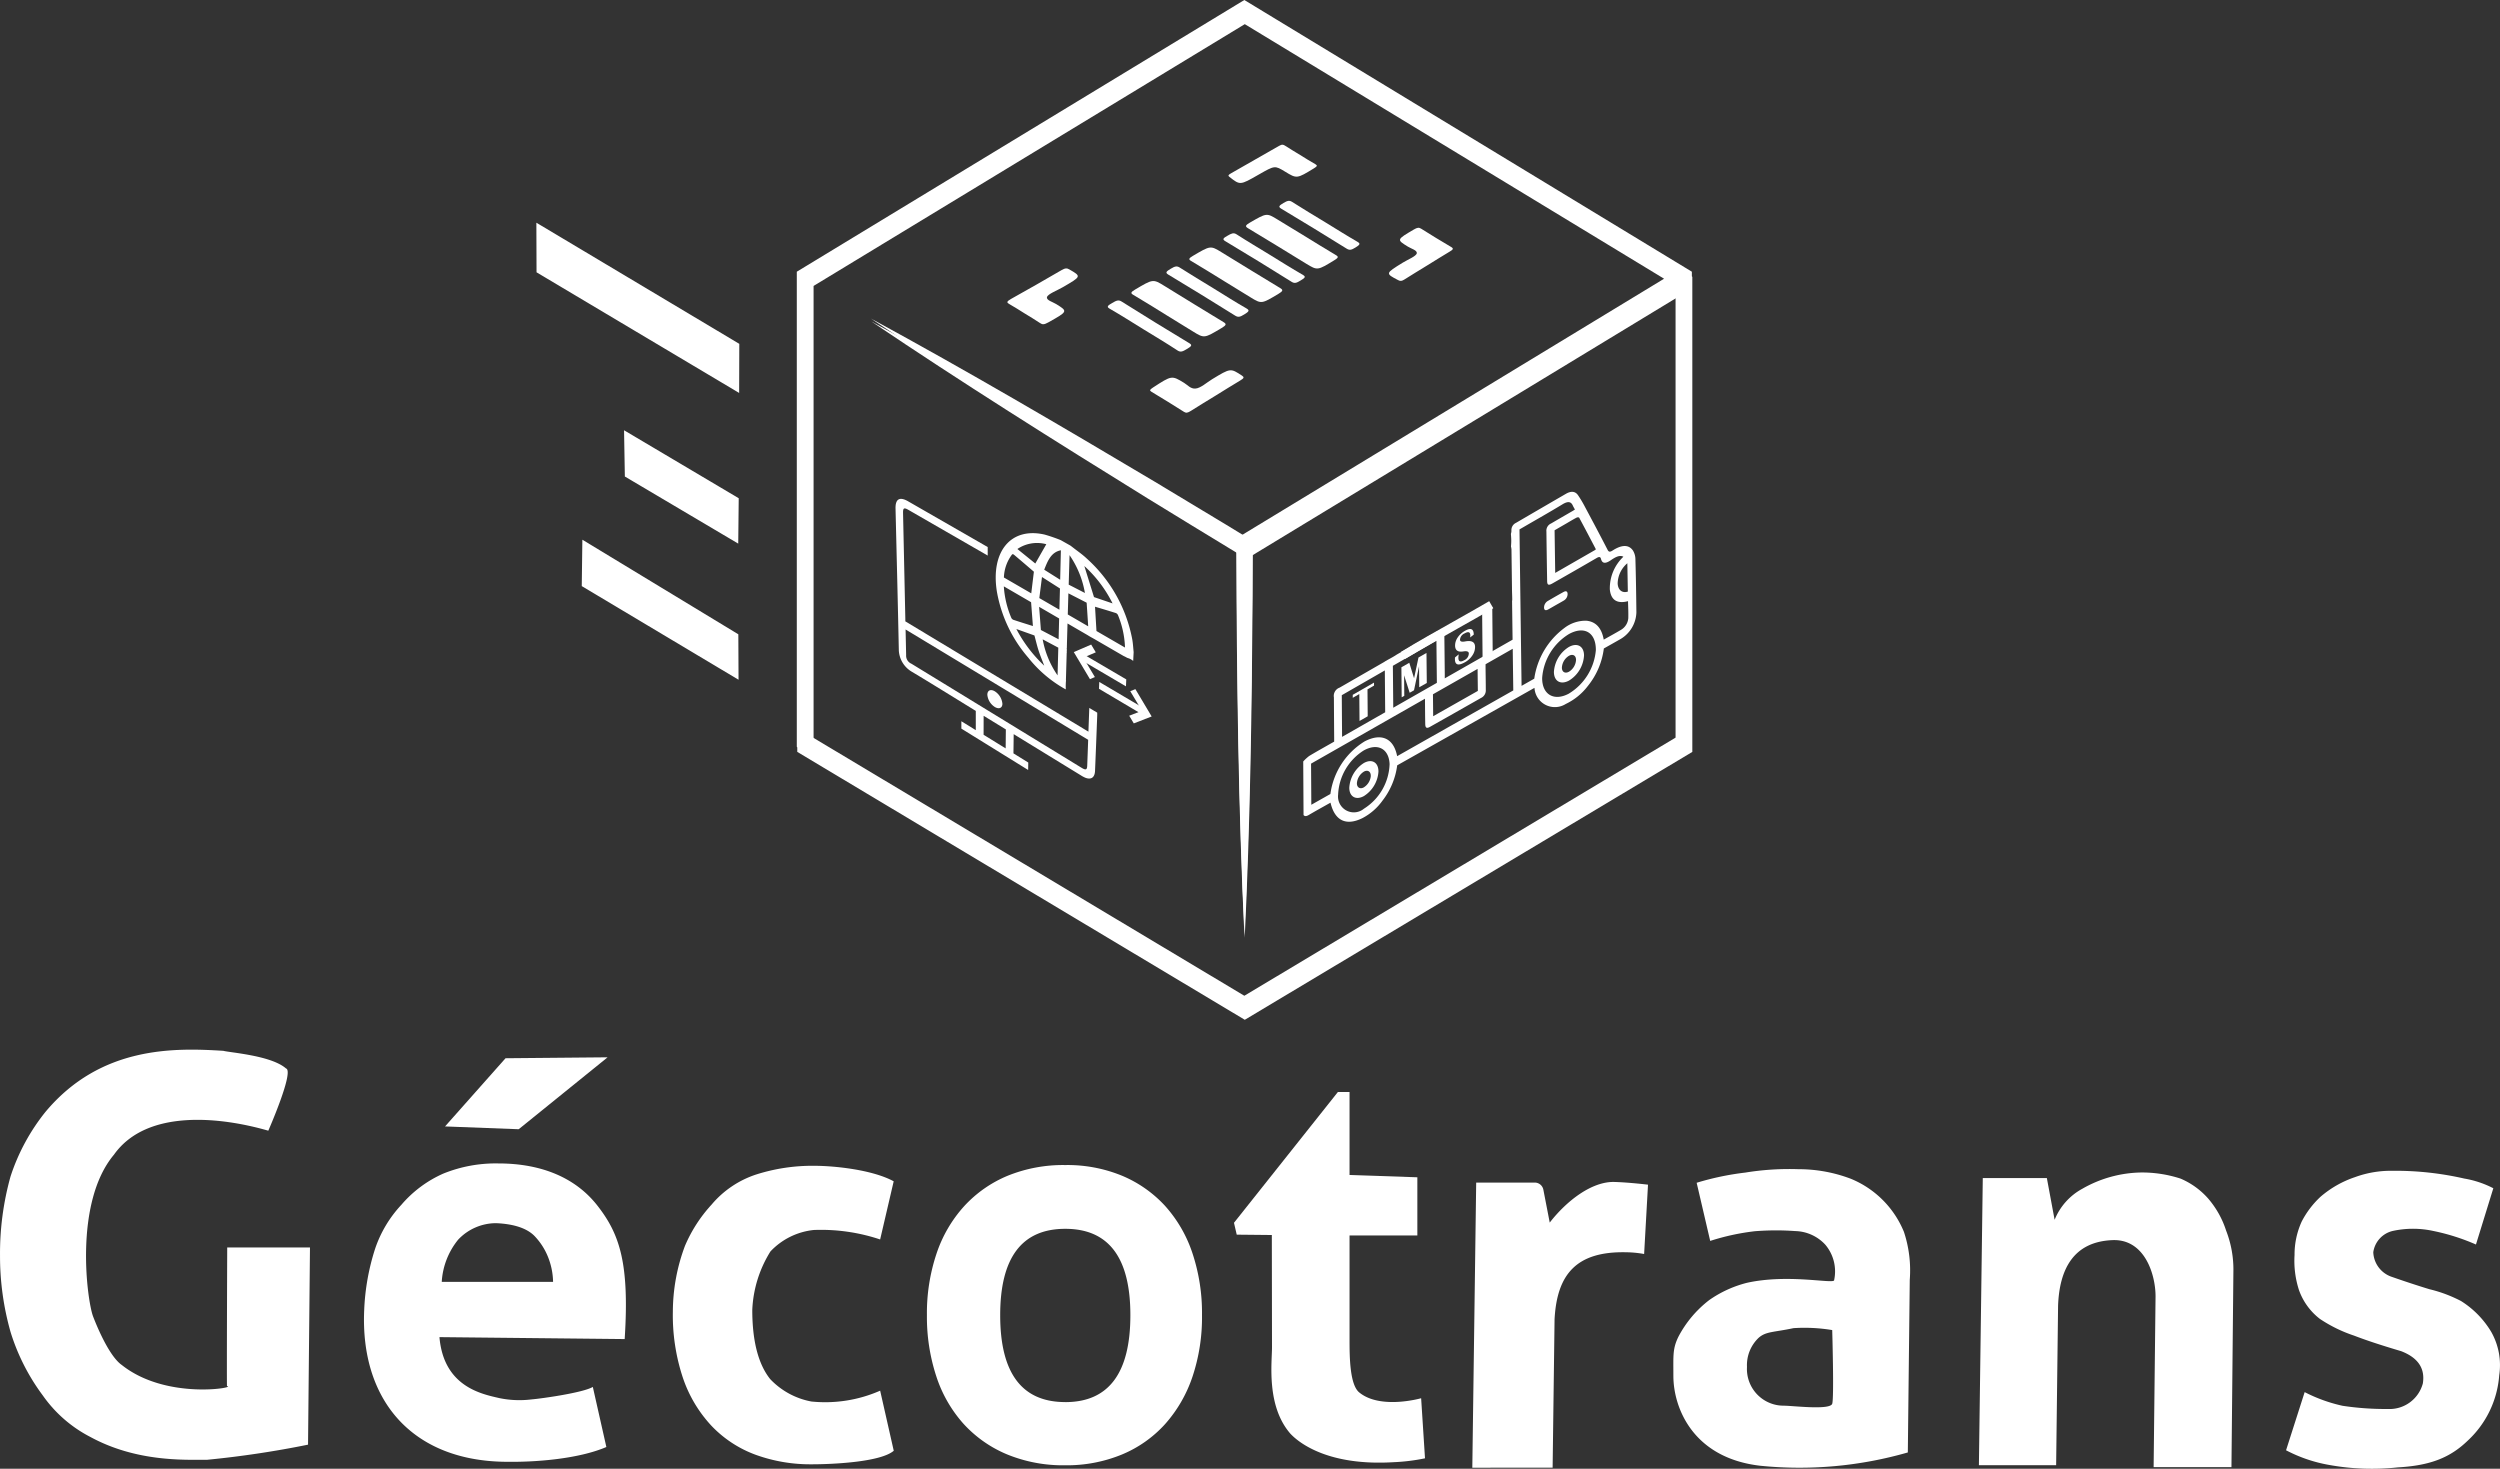
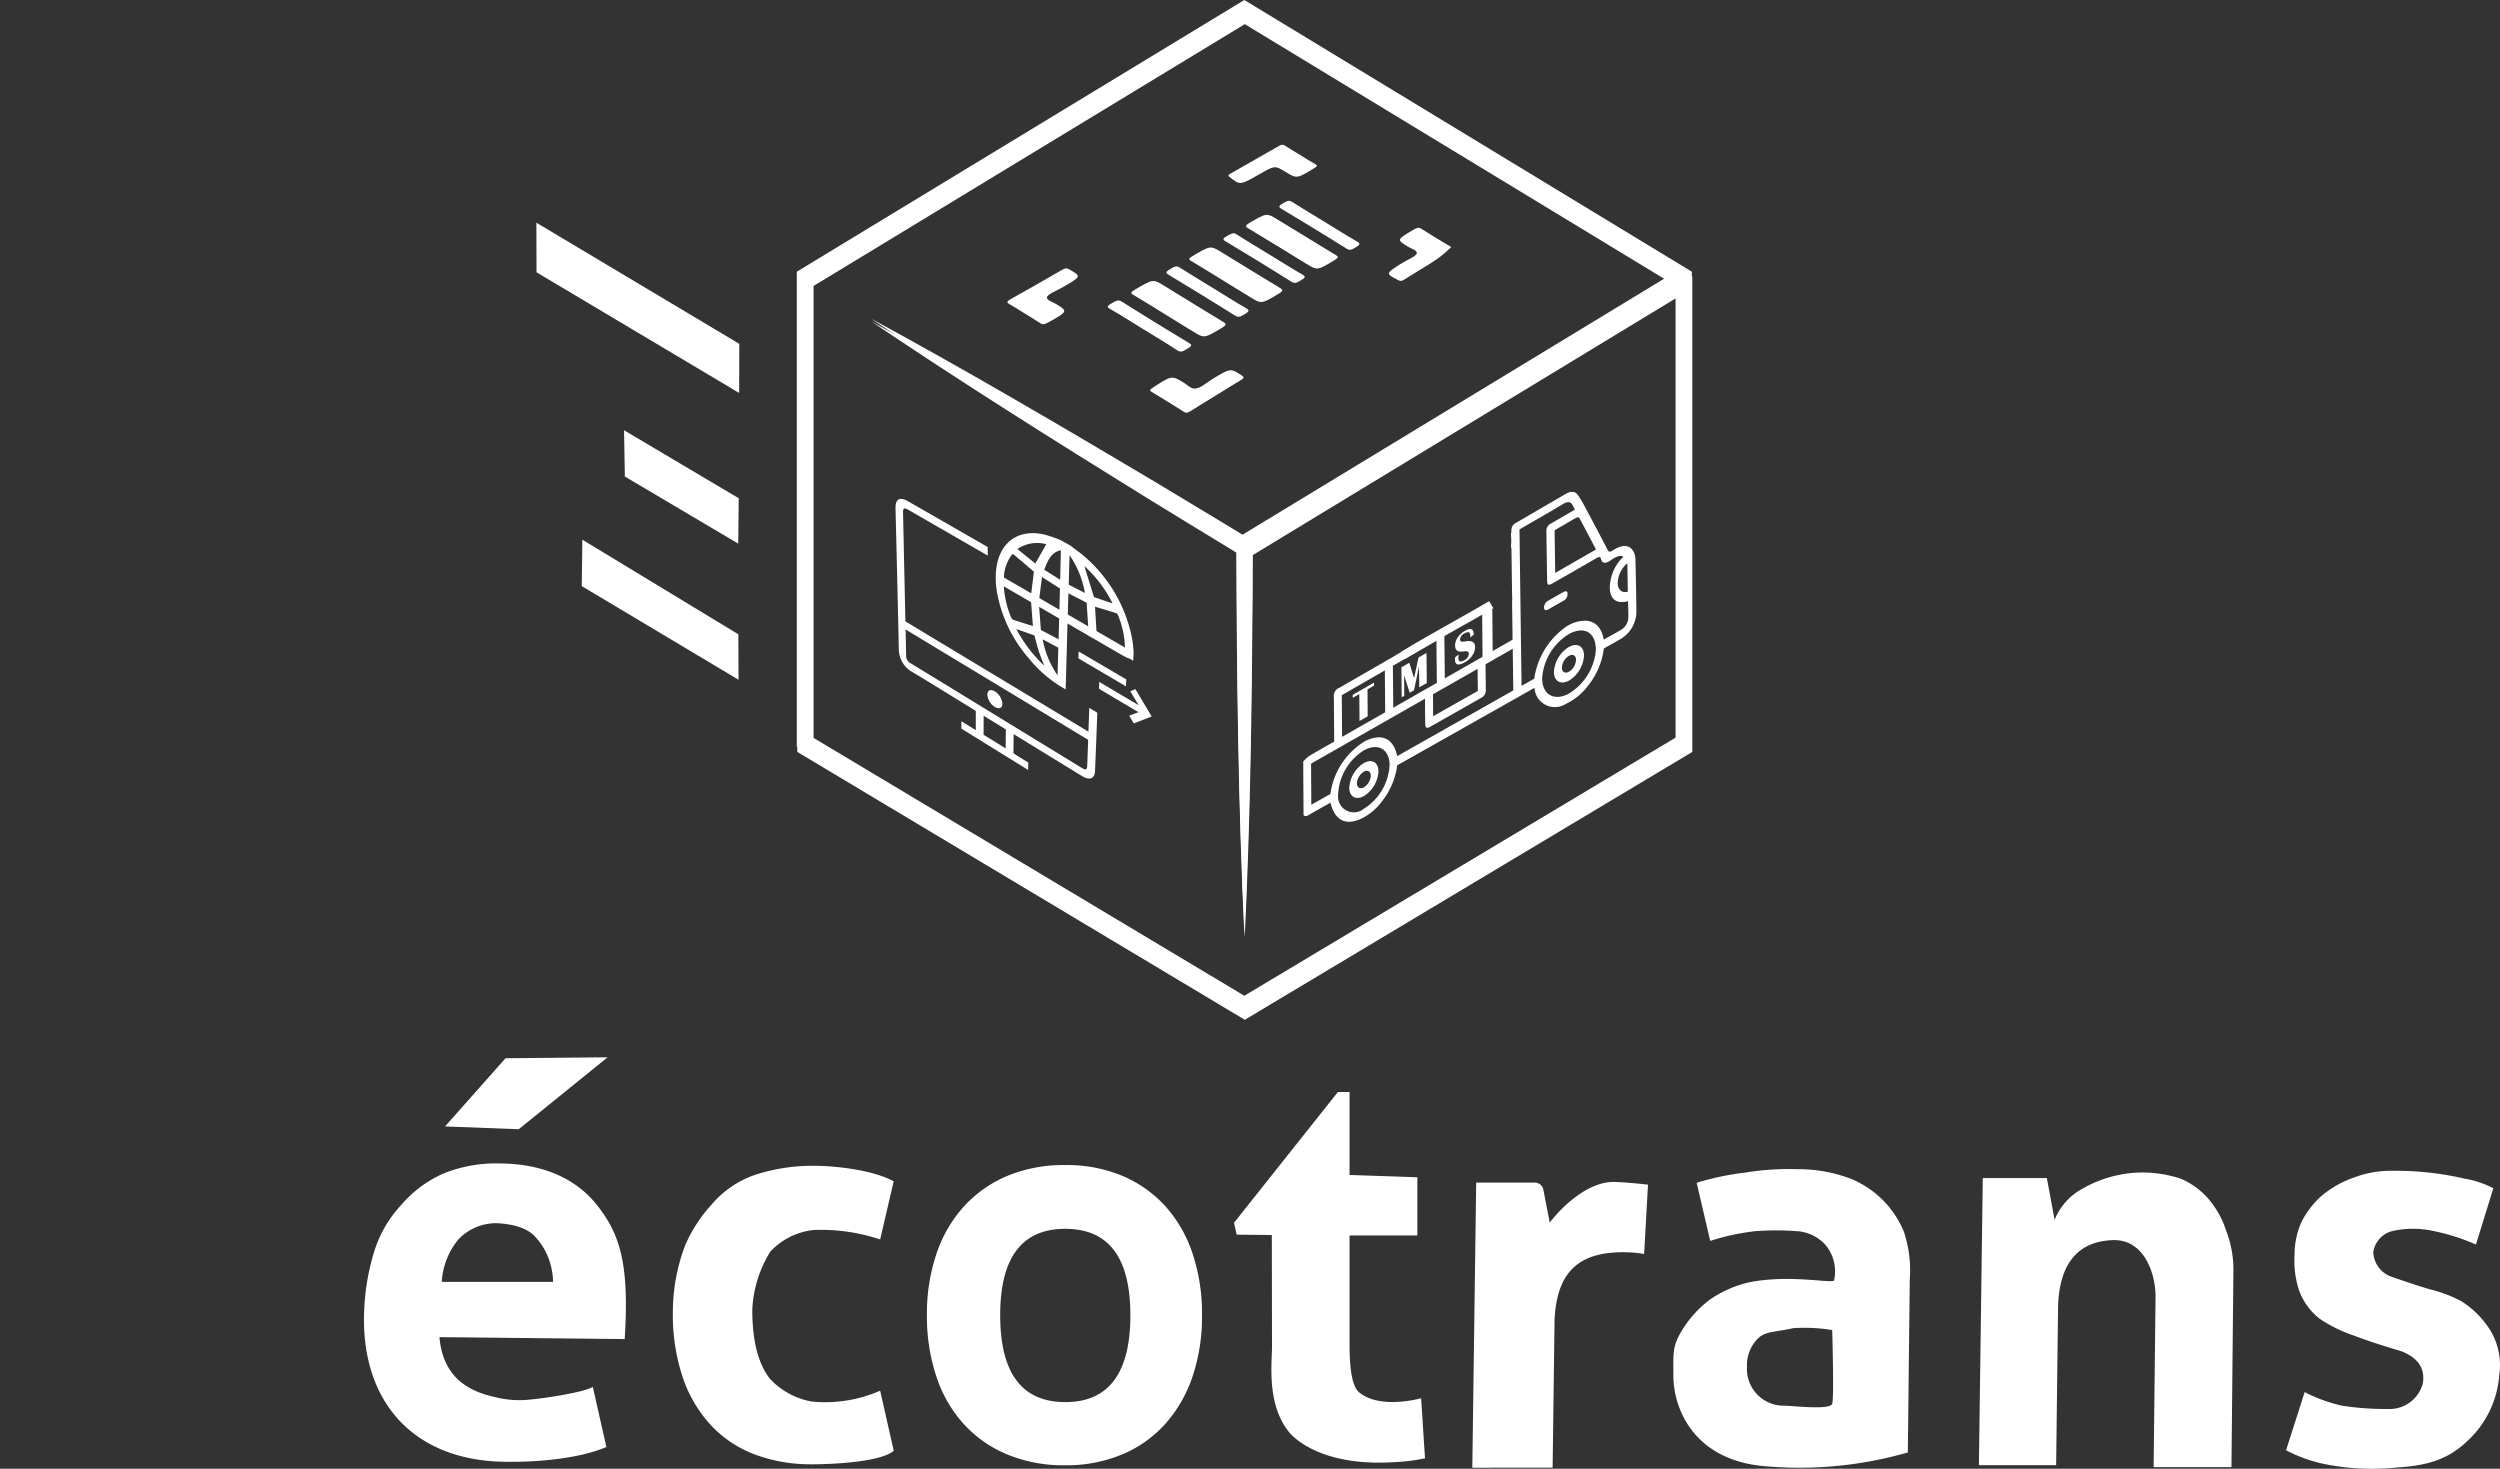
<svg xmlns="http://www.w3.org/2000/svg" width="240" height="141" viewBox="0 0 240 141">
  <rect x="0" y="0" width="240" height="141" fill="#333333" stroke="none" />
  <g id="logo-gecotrans-blanc" transform="translate(-4690 6150)">
    <g id="Groupe_9539" data-name="Groupe 9539">
-       <path id="Tracé_77950" data-name="Tracé 77950" d="M4709.888-6009.861c-2.215,0-6.791.212-11.2-2.184a12.643,12.643,0,0,1-4.575-3.985,20.125,20.125,0,0,1-3.1-6.1,26.708,26.708,0,0,1-1.011-7.356,27.53,27.53,0,0,1,1.011-7.579,19.568,19.568,0,0,1,3.357-6.2c5.3-6.334,12.371-6.151,17.07-5.856.694.18,4.6.449,6.018,1.693.817.244-1.7,5.974-1.7,5.974-4.37-1.264-11.624-2.194-14.815,2.3-3.881,4.628-2.574,14.035-2.011,15.521.51,1.335,1.645,3.907,2.768,4.678,4.294,3.409,11.131,2.125,10.092,2.027-.032,0,.021-13.317.021-13.317h7.945l-.186,18.932A94.668,94.668,0,0,1,4709.888-6009.861Z" fill="#fff" />
      <path id="Tracé_77951" data-name="Tracé 77951" d="M4732.187-6021.636c.409,4.778,4.08,5.467,5.767,5.858a9.508,9.508,0,0,0,3.057.123c1.031-.087,4.972-.646,5.9-1.2l1.3,5.768c-2.6,1.117-6.7,1.489-9.937,1.415-8.872-.2-13.684-6.067-13.312-14.539a22.011,22.011,0,0,1,1.051-5.917,11.612,11.612,0,0,1,2.517-4.209,11.315,11.315,0,0,1,4.031-3,13.4,13.4,0,0,1,5.28-.973c4.113,0,7.41,1.354,9.52,4.061s3.081,5.481,2.608,12.8Zm10.908-5.306a6.754,6.754,0,0,0-.511-2.452,6.217,6.217,0,0,0-1.217-1.892c-.587-.64-1.7-1.2-3.734-1.289a5,5,0,0,0-3.652,1.586,7.057,7.057,0,0,0-1.573,4.051Zm-3.3-14.652-7.071-.269,5.807-6.546,9.8-.09Z" fill="#fff" />
      <path id="Tracé_77952" data-name="Tracé 77952" d="M4775.8-6010.727c-1.3,1.116-6.068,1.3-7.842,1.3a15.4,15.4,0,0,1-5.412-.913,11.143,11.143,0,0,1-4.228-2.766,12.7,12.7,0,0,1-2.749-4.591,19.027,19.027,0,0,1-.975-6.39,18.127,18.127,0,0,1,1.161-6.306,13.824,13.824,0,0,1,2.563-3.971,9.432,9.432,0,0,1,4.289-2.889,17.755,17.755,0,0,1,5.587-.83c1.892,0,5.559.372,7.6,1.489l-1.3,5.582a17.917,17.917,0,0,0-6.362-.91,6.655,6.655,0,0,0-4.169,2.06,11.5,11.5,0,0,0-1.744,5.61q0,4.48,1.715,6.641a7.283,7.283,0,0,0,3.961,2.157,13.108,13.108,0,0,0,6.6-1.041Z" fill="#fff" />
      <path id="Tracé_77953" data-name="Tracé 77953" d="M4792.267-6009.333a14.149,14.149,0,0,1-5.616-1.057,11.766,11.766,0,0,1-4.175-2.949,12.721,12.721,0,0,1-2.6-4.562,18.316,18.316,0,0,1-.892-5.842,18.016,18.016,0,0,1,.919-5.9,12.827,12.827,0,0,1,2.655-4.562,11.8,11.8,0,0,1,4.174-2.921,14.137,14.137,0,0,1,5.534-1.029,13.782,13.782,0,0,1,5.46,1.029,11.779,11.779,0,0,1,4.122,2.893,12.794,12.794,0,0,1,2.625,4.534,18.221,18.221,0,0,1,.919,5.954,17.977,17.977,0,0,1-.919,5.925,13.106,13.106,0,0,1-2.625,4.534,11.527,11.527,0,0,1-4.148,2.921A13.874,13.874,0,0,1,4792.267-6009.333Zm0-6.064q6.248,0,6.249-8.346,0-8.29-6.249-8.29t-6.248,8.29Q4786.016-6015.4,4792.267-6015.4Z" fill="#fff" />
      <path id="Tracé_77954" data-name="Tracé 77954" d="M4826.429-6015.77l.371,5.768a18.566,18.566,0,0,1-3.01.372c-6.1.372-8.961-1.726-9.906-2.729-2.33-2.668-1.772-6.816-1.772-8.3l-.016-10.78-3.37-.034-.264-1.139,9.978-12.558h1.116v7.969l6.51.22v5.585h-6.51v10.013c0,1.706.029,4.317.93,5.055C4822.527-6014.654,4826.429-6015.77,4826.429-6015.77Z" fill="#fff" />
      <path id="Tracé_77955" data-name="Tracé 77955" d="M4831.342-6009.1l.372-27.373h5.623a.841.841,0,0,1,.825.681l.612,3.16c1.622-2.093,4.039-3.954,6.193-3.9,1.4.038,3.241.261,3.241.261l-.372,6.655a10.314,10.314,0,0,0-1.711-.166c-4.8-.11-6.658,2.123-6.887,6.436l-.186,14.243Z" fill="#fff" />
      <path id="Tracé_77956" data-name="Tracé 77956" d="M4858.994-6009.287c-6.491-.745-8.35-5.582-8.35-8.633,0-1.968-.084-2.6.494-3.775a10.708,10.708,0,0,1,2.951-3.5,10.99,10.99,0,0,1,3.641-1.661c3.888-.853,8.144.1,8.34-.219a3.972,3.972,0,0,0-.839-3.432,4.054,4.054,0,0,0-2.894-1.31,25.6,25.6,0,0,0-3.88.015,22.353,22.353,0,0,0-4.278.93l-1.3-5.582a26.753,26.753,0,0,1,4.675-.979,26.215,26.215,0,0,1,5.091-.324,14.109,14.109,0,0,1,5.015.911,9.324,9.324,0,0,1,5.118,5.108,11.759,11.759,0,0,1,.559,4.6l-.186,16.573A37.558,37.558,0,0,1,4858.994-6009.287Zm6.9-13.025a16.241,16.241,0,0,0-3.719-.186c-1.9.409-2.635.3-3.349.931a3.619,3.619,0,0,0-1.116,2.791,3.524,3.524,0,0,0,3.321,3.716c.071,0,.142.006.213.006.848,0,4.438.45,4.649-.186.188-.559,0-7.072,0-7.072Z" fill="#fff" />
      <path id="Tracé_77957" data-name="Tracé 77957" d="M4896.748-6009.154l.185-16.394c0-2.114-1.046-5.51-4.113-5.4-3.813.141-5.117,2.86-5.244,6.287l-.186,15.318h-7.415l.372-27.561h6.151l.745,4.006a5.907,5.907,0,0,1,2.649-2.975,11.693,11.693,0,0,1,5.636-1.568,11.981,11.981,0,0,1,3.8.585,7.379,7.379,0,0,1,2.678,1.941,8.892,8.892,0,0,1,1.7,3.051,10.306,10.306,0,0,1,.7,3.923l-.186,18.786Z" fill="#fff" />
      <path id="Tracé_77958" data-name="Tracé 77958" d="M4927.692-6030.527a20.325,20.325,0,0,0-4.092-1.3,9.128,9.128,0,0,0-3.905,0,2.446,2.446,0,0,0-1.86,2.043,2.6,2.6,0,0,0,1.77,2.359q1.9.664,3.621,1.19a13.109,13.109,0,0,1,3.033,1.134,8.861,8.861,0,0,1,2.9,2.963,6.485,6.485,0,0,1,.765,4.176,9.5,9.5,0,0,1-3.025,6.267c-1.645,1.587-3.514,2.385-6.707,2.564a23.09,23.09,0,0,1-6.6-.236,14.075,14.075,0,0,1-4.131-1.407l1.787-5.583a14.956,14.956,0,0,0,3.64,1.313,27.444,27.444,0,0,0,4.324.307,3.313,3.313,0,0,0,3.381-2.453c.259-1.619-.671-2.554-2.088-3.1q-2.806-.829-4.525-1.494a13.566,13.566,0,0,1-3.268-1.6,6.049,6.049,0,0,1-2.01-2.766,9.111,9.111,0,0,1-.425-3.371,7.652,7.652,0,0,1,.685-3.209,8.687,8.687,0,0,1,1.815-2.387,9.888,9.888,0,0,1,3.291-1.874,10.044,10.044,0,0,1,3.575-.613,29.728,29.728,0,0,1,6.926.745,9.514,9.514,0,0,1,2.79.931Z" fill="#fff" />
      <g id="Groupe_9514" data-name="Groupe 9514">
        <path id="Tracé_77959" data-name="Tracé 77959" d="M4809.456-6052.589l-42.963-25.717v-45.61L4809.456-6150l42.963,26.084v45.61Zm-41.4-26.6,41.4,24.781,41.4-24.781v-43.843l-41.4-25.133-41.4,25.133Z" fill="#fff" />
      </g>
      <path id="Tracé_77960" data-name="Tracé 77960" d="M4760.871-6097.812l-10.885-6.442-.077-4.441,11.008,6.526Z" fill="#fff" />
      <path id="Tracé_77961" data-name="Tracé 77961" d="M4760.9-6084.744l-15.051-8.99.058-4.454,14.973,9.081Z" fill="#fff" />
      <path id="Tracé_77962" data-name="Tracé 77962" d="M4760.958-6112.277l-19.45-11.581-.016-4.762,19.481,11.629Z" fill="#fff" />
      <path id="Tracé_77963" data-name="Tracé 77963" d="M4809.5-6149.512l-42.962,26.085v45.609L4809.5-6052.1l42.963-25.717v-45.609Zm0,95.588-41.4-24.78v-43.844l41.4-25.133,40.251,24.438-40.676,24.7c-2.585-1.58-5.739-3.447-8.149-4.915-8.927-5.312-18.15-10.727-27.282-15.684,8.613,5.816,17.666,11.5,26.5,16.97,2.5,1.532,6.008,3.684,8.577,5.238.039,12.278.189,24.7.772,36.955.52-10.861.688-21.843.757-32.719l.017-4.675v-.069l40.626-24.665v43.408Z" fill="#fff" />
      <path id="Tracé_77964" data-name="Tracé 77964" d="M4852.088-6122.1l-.811-1.337-41.4,25.133c-2.712-1.676-6.312-3.8-8.986-5.432-8.927-5.312-18.149-10.727-27.282-15.684,8.613,5.816,17.667,11.5,26.5,16.97,2.5,1.532,6.008,3.684,8.578,5.238.039,12.278.189,24.7.772,36.955.519-10.861.687-21.843.755-32.719l.015-3.713Z" fill="#fff" />
      <g id="Groupe_9523" data-name="Groupe 9523">
        <g id="Groupe_9515" data-name="Groupe 9515">
          <path id="Tracé_77965" data-name="Tracé 77965" d="M4798.693-6088.641a13.885,13.885,0,0,0-4.351-7.728c-.433-.409-.9-.726-1.357-1.083-.074-.059-.15-.115-.226-.172l-.933-.526a15.649,15.649,0,0,0-1.544-.531c-3.252-.742-5.19,1.634-4.582,5.468a13.139,13.139,0,0,0,3.012,6.346,11.947,11.947,0,0,0,3.6,3.05h0v-.154c0-.085-.006-.171,0-.256a4.369,4.369,0,0,1,.028-.459h-.013l.077-2.668.013.008v-.038a.476.476,0,0,1,0-.178v-.108a.335.335,0,0,1-.01-.07.513.513,0,0,1,.018-.123.892.892,0,0,1,0-.2v-.027a.234.234,0,0,0,0-.053v-.007h0v-.013h0l.057-1.983,1.949,1.132v0c.254.167.532.3.791.457h0l2.645,1.533c.091.04.18.085.267.134l.035.019.029.015.022.01.038.014c.049.017.1.032.147.05a1.293,1.293,0,0,1,.307.175c.024.018.05.035.075.052l.042-.844C4798.787-6087.812,4798.769-6088.216,4798.693-6088.641Zm-8.248-9.114-1.056,1.852-1.72-1.393a3.374,3.374,0,0,1,2.776-.459Zm-3.283.978c.027-.033.124-.016.175.027.635.534,1.269,1.08,1.916,1.634l-.252,2.077-2.626-1.521a3.848,3.848,0,0,1,.787-2.218Zm-.064,6.119a9.185,9.185,0,0,1-.731-3.052l2.618,1.522.174,2.287c-.642-.2-1.264-.393-1.884-.6a.392.392,0,0,1-.177-.161Zm.473,1.044,1.736.619c.141.521.247.987.4,1.459s.347.932.541,1.443a13.264,13.264,0,0,1-2.677-3.522Zm3.956,4.45a8.864,8.864,0,0,1-1.43-3.459l1.5.8Zm.1-3.464-1.7-.892c-.057-.739-.113-1.47-.171-2.224l1.922,1.118Zm.075-2.84-1.927-1.117c.085-.674.169-1.335.256-2.021l1.725,1.1Zm.075-2.875-1.532-.965c.336-.859.669-1.689,1.6-1.865Zm.9-2.361a9.079,9.079,0,0,1,1.475,3.63l-1.557-.8Zm-.17,5.693.058-2.03,1.754.9c.049.755.1,1.5.148,2.268Zm1.59-4.65a12.131,12.131,0,0,1,2.71,3.588l-1.784-.606Zm1.164,6.239-.138-2.332c.677.2,1.345.4,2.018.613a.412.412,0,0,1,.179.178,8.9,8.9,0,0,1,.679,3.127Z" fill="#fff" />
          <path id="Tracé_77966" data-name="Tracé 77966" d="M4794.488-6079.761l.084-2.278.762.454v.24q-.1,2.7-.21,5.337c-.025.636-.355.884-.919.677a2.7,2.7,0,0,1-.437-.233q-3.123-1.912-6.186-3.793l-.268-.165-.023,1.845,1.423.88-.012.715-6.411-3.971v-.708l1.384.855v-1.848l-.236-.145c-1.99-1.221-3.963-2.452-5.915-3.621a2.524,2.524,0,0,1-1.236-2.026c-.09-4.408-.205-8.957-.317-13.637-.021-.92.392-1.16,1.21-.69l7.4,4.253.238.137v.818l-.259-.15-7.341-4.23c-.433-.251-.536-.192-.526.295l.219,10.16,0,.24Zm-17.552-9.808c.019.838.035,1.65.053,2.457a.838.838,0,0,0,.511.831l16.316,9.98c.421.257.543.213.558-.205q.043-1.124.083-2.254l.008-.218Zm9.625,9.594-2.132-1.308-.005,1.821,2.118,1.308Z" fill="#fff" />
          <path id="Tracé_77967" data-name="Tracé 77967" d="M4785.5-6082.13a1.557,1.557,0,0,1-.715-1.171c0-.425.319-.573.721-.33a1.584,1.584,0,0,1,.725,1.2C4786.225-6082.025,4785.9-6081.892,4785.5-6082.13Z" fill="#fff" />
        </g>
        <g id="Groupe_9522" data-name="Groupe 9522">
          <g id="Groupe_9518" data-name="Groupe 9518">
            <g id="Groupe_9516" data-name="Groupe 9516">
              <path id="Tracé_77968" data-name="Tracé 77968" d="M4798.092-6084.11l-4.563-2.684.021-.666,4.573,2.683Z" fill="#fff" />
            </g>
            <g id="Groupe_9517" data-name="Groupe 9517">
-               <path id="Tracé_77969" data-name="Tracé 77969" d="M4794.637-6084.8l-1.553-2.6,1.668-.722.444.745-1.2.511,1.114,1.863Z" fill="#fff" />
-             </g>
+               </g>
          </g>
          <g id="Groupe_9521" data-name="Groupe 9521">
            <g id="Groupe_9519" data-name="Groupe 9519">
              <path id="Tracé_77970" data-name="Tracé 77970" d="M4800.083-6081.163l-4.579-2.712.025-.659,4.589,2.711Z" fill="#fff" />
            </g>
            <g id="Groupe_9520" data-name="Groupe 9520">
              <path id="Tracé_77971" data-name="Tracé 77971" d="M4798.844-6080.554l-.441-.736,1.226-.477-1.123-1.877.49-.2,1.564,2.625Z" fill="#fff" />
            </g>
          </g>
        </g>
      </g>
      <g id="Groupe_9524" data-name="Groupe 9524">
        <path id="Tracé_77972" data-name="Tracé 77972" d="M4801.992-6119.737c-1.069-.658-2.126-1.328-3.217-1.968-.256-.151-.211-.256.182-.489,1.736-1.028,1.728-1.034,2.82-.362,1.893,1.163,3.779,2.334,5.693,3.486.293.176.255.292-.2.562-1.666.995-1.654,1-2.739.334Z" fill="#fff" />
        <path id="Tracé_77973" data-name="Tracé 77973" d="M4807.562-6122.984c-1.073-.658-2.133-1.328-3.226-1.969-.253-.149-.211-.251.174-.479,1.7-1,1.687-1.009,2.768-.346,1.873,1.148,3.737,2.3,5.633,3.441.289.174.255.287-.188.552-1.627.971-1.615.978-2.689.319Z" fill="#fff" />
        <path id="Tracé_77974" data-name="Tracé 77974" d="M4815.08-6127.44c1.058.646,2.1,1.3,3.184,1.941.249.147.214.247-.155.473-1.634,1-1.628,1-2.706.346-1.864-1.141-3.716-2.286-5.6-3.413-.286-.172-.252-.283.189-.538,1.608-.93,1.6-.938,2.655-.292Z" fill="#fff" />
        <path id="Tracé_77975" data-name="Tracé 77975" d="M4788.344-6119.924c-.48-.3-.944-.6-1.447-.884-.244-.137-.306-.234.155-.49q2.462-1.373,4.838-2.759c.389-.226.538-.21.766-.079,1.167.673,1.173.665-.638,1.713-.539.313-1.43.645-1.508.946s.549.46.887.67c1.131.7,1.123.7-.755,1.754-.408.227-.562.223-.776.08C4789.382-6119.3,4788.854-6119.609,4788.344-6119.924Z" fill="#fff" />
        <path id="Tracé_77976" data-name="Tracé 77976" d="M4814.817-6135.119c.485.3.956.6,1.462.883.216.12.17.205-.133.391-1.653,1.009-1.646,1.012-2.776.323-.989-.6-.989-.6-2.506.267l-.067.038c-1.758,1.009-1.75,1-2.769.2-.145-.113-.134-.182.126-.33q2.336-1.322,4.618-2.639c.327-.19.439-.125.593-.028C4813.842-6135.707,4814.332-6135.415,4814.817-6135.119Z" fill="#fff" />
        <path id="Tracé_77977" data-name="Tracé 77977" d="M4806.7-6112.022c-.793.488-1.6.973-2.384,1.472-.306.192-.453.214-.652.089q-1.54-.979-3.124-1.929c-.2-.12-.164-.2.138-.4,1.815-1.179,1.8-1.18,2.992-.456.343.209.628.589,1.1.548.5-.043,1.069-.577,1.6-.9,1.77-1.073,1.754-1.068,2.859-.343.226.148.212.246-.162.466C4808.267-6113,4807.49-6112.51,4806.7-6112.022Z" fill="#fff" />
-         <path id="Tracé_77978" data-name="Tracé 77978" d="M4827.02-6124.525c-.725.447-1.462.889-2.178,1.346-.28.178-.409.18-.613.075-1.245-.649-1.249-.641.437-1.68.484-.3,1.29-.613,1.346-.9s-.531-.44-.857-.641c-1.09-.672-1.085-.665.571-1.64.341-.2.489-.215.708-.078q1.414.894,2.884,1.758c.233.136.205.235-.137.432C4828.451-6125.42,4827.743-6124.969,4827.02-6124.525Z" fill="#fff" />
+         <path id="Tracé_77978" data-name="Tracé 77978" d="M4827.02-6124.525c-.725.447-1.462.889-2.178,1.346-.28.178-.409.18-.613.075-1.245-.649-1.249-.641.437-1.68.484-.3,1.29-.613,1.346-.9s-.531-.44-.857-.641c-1.09-.672-1.085-.665.571-1.64.341-.2.489-.215.708-.078q1.414.894,2.884,1.758C4828.451-6125.42,4827.743-6124.969,4827.02-6124.525Z" fill="#fff" />
        <path id="Tracé_77979" data-name="Tracé 77979" d="M4799.789-6118.377c-1.089-.67-2.156-1.355-3.28-2-.326-.188-.113-.317.262-.536s.589-.338.9-.142q3.22,2.028,6.523,4.015c.319.191.118.32-.251.542s-.589.349-.894.148C4801.992-6117.048,4800.879-6117.707,4799.789-6118.377Z" fill="#fff" />
        <path id="Tracé_77980" data-name="Tracé 77980" d="M4806.486-6122.323c1.061.652,2.1,1.318,3.2,1.947.339.195.136.326-.245.566-.408.257-.591.282-.868.11q-3.184-1.993-6.427-3.944c-.331-.2-.132-.324.254-.56.409-.251.6-.28.872-.1C4804.319-6123.634,4805.411-6122.984,4806.486-6122.323Z" fill="#fff" />
        <path id="Tracé_77981" data-name="Tracé 77981" d="M4811.888-6125.547c1.065.652,2.109,1.317,3.209,1.949.318.184.119.307-.233.521s-.556.328-.861.137q-3.165-1.985-6.4-3.921c-.306-.187-.115-.307.241-.511s.568-.326.866-.132C4809.739-6126.839,4810.824-6126.2,4811.888-6125.547Z" fill="#fff" />
        <path id="Tracé_77982" data-name="Tracé 77982" d="M4817.2-6128.678c1.04.635,2.058,1.284,3.132,1.9.322.183.167.306-.212.542s-.561.281-.84.107q-3.115-1.941-6.291-3.843c-.314-.187-.164-.307.221-.538s.571-.278.844-.1C4815.075-6129.954,4816.145-6129.321,4817.2-6128.678Z" fill="#fff" />
      </g>
      <g id="Groupe_9538" data-name="Groupe 9538">
        <g id="Groupe_9531" data-name="Groupe 9531">
          <g id="Groupe_9525" data-name="Groupe 9525">
            <path id="Tracé_77983" data-name="Tracé 77983" d="M4847-6096.294a1.647,1.647,0,0,0-.232-.847c-.417-.613-1.111-.558-1.962-.008-.255.165-.373.135-.475-.064-.715-1.393-1.447-2.767-2.178-4.134a11.056,11.056,0,0,0-.67-1.124c-.247-.351-.629-.428-1.159-.12q-2.4,1.392-4.787,2.784a.769.769,0,0,0-.439.774,1,1,0,0,1-.03.205.236.236,0,0,1-.017.062.306.306,0,0,0,0,.073c.014.2.03.408.03.613,0,.183-.013.367-.027.551a.618.618,0,0,1,.032.2l.014-.008s.033,2.441.05,3.8v.012c0,.375.025.749.025,1.124a.19.19,0,0,1-.017.077c.017,1.268.033,2.5.05,3.734l-6.51,3.713v-.441q-.022-2.194-.048-4.382a1.823,1.823,0,0,1-.259.146c-.107.051-.218.1-.329.138l-.145.057-.024.009v0l-3.166,1.823a1.918,1.918,0,0,1-.3.171l-.332.191c-.189.128-.387.241-.587.353-.121.067-.244.131-.36.2a1.213,1.213,0,0,1-.212.114v.017l-.374.214-3.959,2.279a.842.842,0,0,0-.549.932q.012,1.931.026,3.867v.386c-.831.474-1.616.908-2.4,1.378a4.225,4.225,0,0,0-.57.527q.015,2.567.03,5.14c.119.151.289.121.511-.009.693-.409,1.389-.789,2.077-1.177.408,1.737,1.5,2.259,3.072,1.48a5.5,5.5,0,0,0,1.912-1.664,7,7,0,0,0,1.419-3.4l13.179-7.438a1.958,1.958,0,0,0,2.065,1.845,1.953,1.953,0,0,0,.941-.3,5.791,5.791,0,0,0,2.127-1.737,7.106,7.106,0,0,0,1.525-3.587c.557-.314,1.092-.613,1.626-.92a3.085,3.085,0,0,0,1.5-2.536C4847.075-6092.908,4847.05-6094.609,4847-6096.294Zm-15.152,10.507c.008.715.016,1.4.025,2.114l-4.289,2.43c-.007-.692-.014-1.388-.021-2.106Zm-3.952-2.7c.014,1.345.029,2.681.043,4.041l-4.187,2.388c-.012-1.341-.023-2.665-.037-4.026Zm-4.953,2.849c.011,1.341.024,2.665.035,4.017l-4.139,2.36c-.009-1.317-.019-2.644-.028-4Zm-2.006,13.275a1.517,1.517,0,0,1-2.137-.2,1.522,1.522,0,0,1-.341-1.144,5.28,5.28,0,0,1,2.442-4.238c1.358-.772,2.44-.163,2.5,1.3a5.262,5.262,0,0,1-2.465,4.282Zm3.188-5.045c-.333-1.728-1.518-2.256-3.12-1.419a7.029,7.029,0,0,0-3.287,5.05l-1.831,1.035c-.008-1.312-.016-2.618-.025-3.949l10.938-6.232v.362c.007.691.009,1.385.024,2.074.007.365.138.444.449.268q2.451-1.38,4.919-2.785a.793.793,0,0,0,.444-.777c0-.688-.014-1.368-.022-2.052,0-.125,0-.251,0-.4l2.608-1.486c.017,1.329.035,2.651.053,4Zm22.1-18.521c.016.92.032,1.822.047,2.722-.547.173-.952-.159-.976-.789a2.607,2.607,0,0,1,.929-1.932Zm-4.614-4.355c.529.977,1.046,1.971,1.567,2.963a.386.386,0,0,1,.007.089L4839.3-6095c-.02-1.361-.039-2.7-.06-4.094l1.131-.654c.327-.189.655-.391.982-.56.091-.046.226-.042.261.025Zm-.974,16.857c-1.442.786-2.606.112-2.589-1.494a5.4,5.4,0,0,1,2.575-4.213c1.479-.805,2.59-.145,2.579,1.54a5.415,5.415,0,0,1-2.566,4.164Zm5.676-7.2a1.429,1.429,0,0,1-.685,1.085c-.546.324-1.091.62-1.669.947-.194-1.083-.727-1.73-1.68-1.817a3.358,3.358,0,0,0-2.119.715,7.344,7.344,0,0,0-2.87,4.849l-1.219.69c-.069-5.016-.136-10-.2-15.019l.372-.215c1.247-.725,2.5-1.431,3.749-2.189.51-.313.824-.288,1,.121.053.12.123.225.2.376-.131.083-.229.149-.328.2-.654.381-1.308.755-1.962,1.139a.756.756,0,0,0-.447.769q.03,2.377.07,4.754c.006.393.135.445.519.225,1.405-.8,2.815-1.607,4.227-2.429.228-.133.366-.145.42.07.123.493.453.475.954.134.409-.281.839-.53,1.2-.331a4.164,4.164,0,0,0-1.3,3.154c.115,1.055.75,1.372,1.744,1.111.015.552.042,1.093.027,1.654Z" fill="#fff" />
          </g>
          <g id="Groupe_9526" data-name="Groupe 9526">
            <path id="Tracé_77984" data-name="Tracé 77984" d="M4839.355-6091.909c-.242.139-.484.28-.726.415s-.392.078-.4-.171a.737.737,0,0,1,.39-.659c.494-.291.99-.576,1.485-.848.231-.127.382-.07.385.2a.722.722,0,0,1-.373.63C4839.861-6092.19,4839.607-6092.053,4839.355-6091.909Z" fill="#fff" />
          </g>
          <g id="Groupe_9527" data-name="Groupe 9527">
            <path id="Tracé_77985" data-name="Tracé 77985" d="M4839.176-6085.494a3.032,3.032,0,0,1,1.422-2.388c.8-.453,1.461-.1,1.469.8a3.025,3.025,0,0,1-1.442,2.418C4839.823-6084.23,4839.179-6084.6,4839.176-6085.494Zm2.123-1.169c-.006-.419-.317-.587-.69-.374a1.429,1.429,0,0,0-.668,1.141c.006.418.316.585.691.375A1.433,1.433,0,0,0,4841.3-6086.663Z" fill="#fff" />
          </g>
          <g id="Groupe_9528" data-name="Groupe 9528">
            <path id="Tracé_77986" data-name="Tracé 77986" d="M4822.332-6075.936a3,3,0,0,1-1.4,2.36c-.763.425-1.4.058-1.4-.8a3.022,3.022,0,0,1,1.386-2.366C4821.691-6077.184,4822.33-6076.821,4822.332-6075.936Zm-.738.449c.019-.433-.275-.636-.645-.446a1.44,1.44,0,0,0-.685,1.1c-.021.409.276.613.632.437a1.44,1.44,0,0,0,.7-1.094Z" fill="#fff" />
          </g>
          <g id="Groupe_9529" data-name="Groupe 9529">
            <path id="Tracé_77987" data-name="Tracé 77987" d="M4824.691-6087.08c2.82-1.715,5.751-3.278,8.476-4.87" fill="#fff" />
            <path id="Tracé_77988" data-name="Tracé 77988" d="M4824.894-6086.746l-.409-.668c1.675-1.022,3.4-1.99,5.07-2.93,1.183-.667,2.3-1.295,3.407-1.942l.394.676c-1.112.651-2.284,1.311-3.418,1.949C4828.278-6088.726,4826.558-6087.758,4824.894-6086.746Z" fill="#fff" />
          </g>
          <g id="Groupe_9530" data-name="Groupe 9530">
            <line id="Ligne_23" data-name="Ligne 23" x2="0.045" y2="4.782" transform="translate(4832.769 -6091.706)" fill="#fff" />
            <rect id="Rectangle_2251" data-name="Rectangle 2251" width="0.977" height="4.783" transform="translate(4832.281 -6091.701) rotate(-0.542)" fill="#fff" />
          </g>
        </g>
        <g id="Groupe_9533" data-name="Groupe 9533">
          <g id="Groupe_9532" data-name="Groupe 9532">
            <path id="Tracé_77989" data-name="Tracé 77989" d="M4821.906-6084.469v.288l-.627.36.021,2.585-.786.448-.021-2.582-.629.36v-.288Z" fill="#fff" />
          </g>
        </g>
        <g id="Groupe_9535" data-name="Groupe 9535">
          <g id="Groupe_9534" data-name="Groupe 9534">
            <path id="Tracé_77990" data-name="Tracé 77990" d="M4826.942-6087.319l.03,2.886-.724.409-.02-2.009-.483,2.3-.417.238-.534-1.678.018,1.972-.251.143-.027-2.88.758-.435.458,1.486.424-1.992Z" fill="#fff" />
          </g>
        </g>
        <g id="Groupe_9537" data-name="Groupe 9537">
          <g id="Groupe_9536" data-name="Groupe 9536">
            <path id="Tracé_77991" data-name="Tracé 77991" d="M4831.48-6089.075l-.35.273a1.241,1.241,0,0,0,.02-.2q-.006-.5-.557-.188a.7.7,0,0,0-.431.6c0,.173.164.23.491.168q.944-.179.953.523a1.439,1.439,0,0,1-.257.818,2,2,0,0,1-.7.649q-.968.554-.976-.28a1.58,1.58,0,0,1,.007-.173l.363-.3a1.728,1.728,0,0,0-.038.344q.007.539.561.222a.729.729,0,0,0,.44-.643q0-.289-.538-.2-.771.125-.78-.563a1.375,1.375,0,0,1,.249-.775,1.963,1.963,0,0,1,.671-.625Q4831.47-6089.934,4831.48-6089.075Z" fill="#fff" />
          </g>
        </g>
      </g>
    </g>
  </g>
</svg>